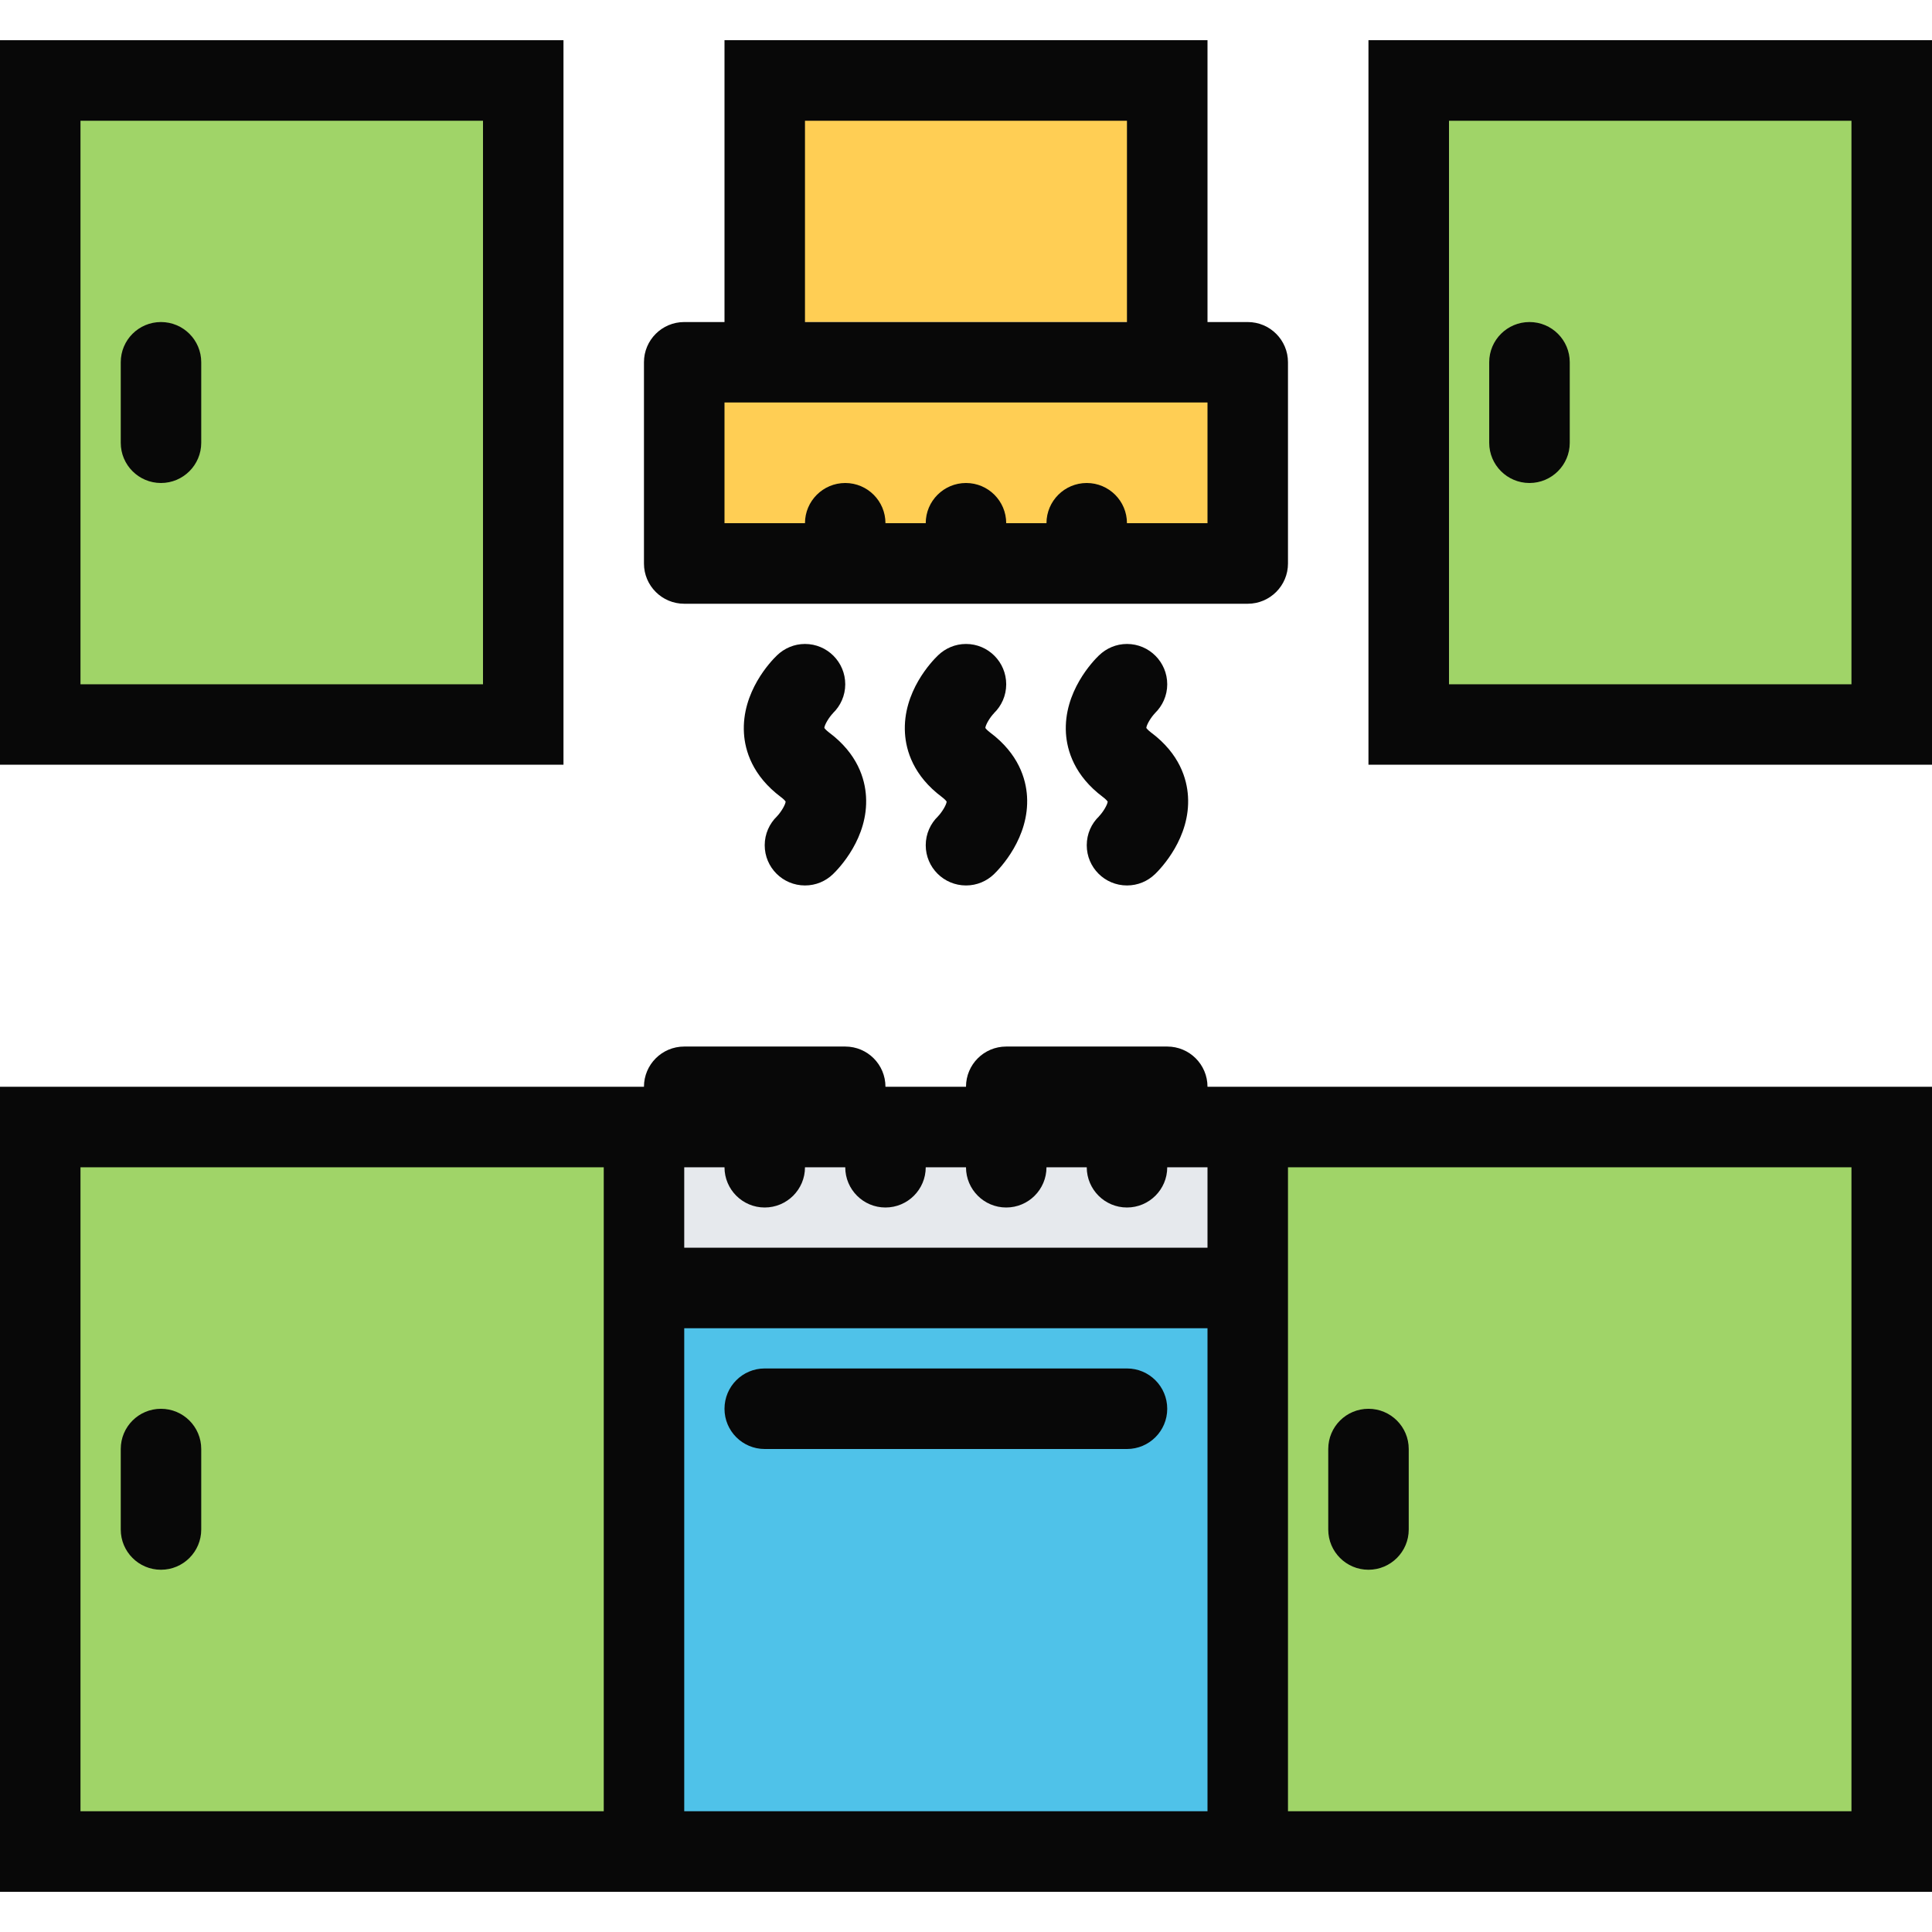
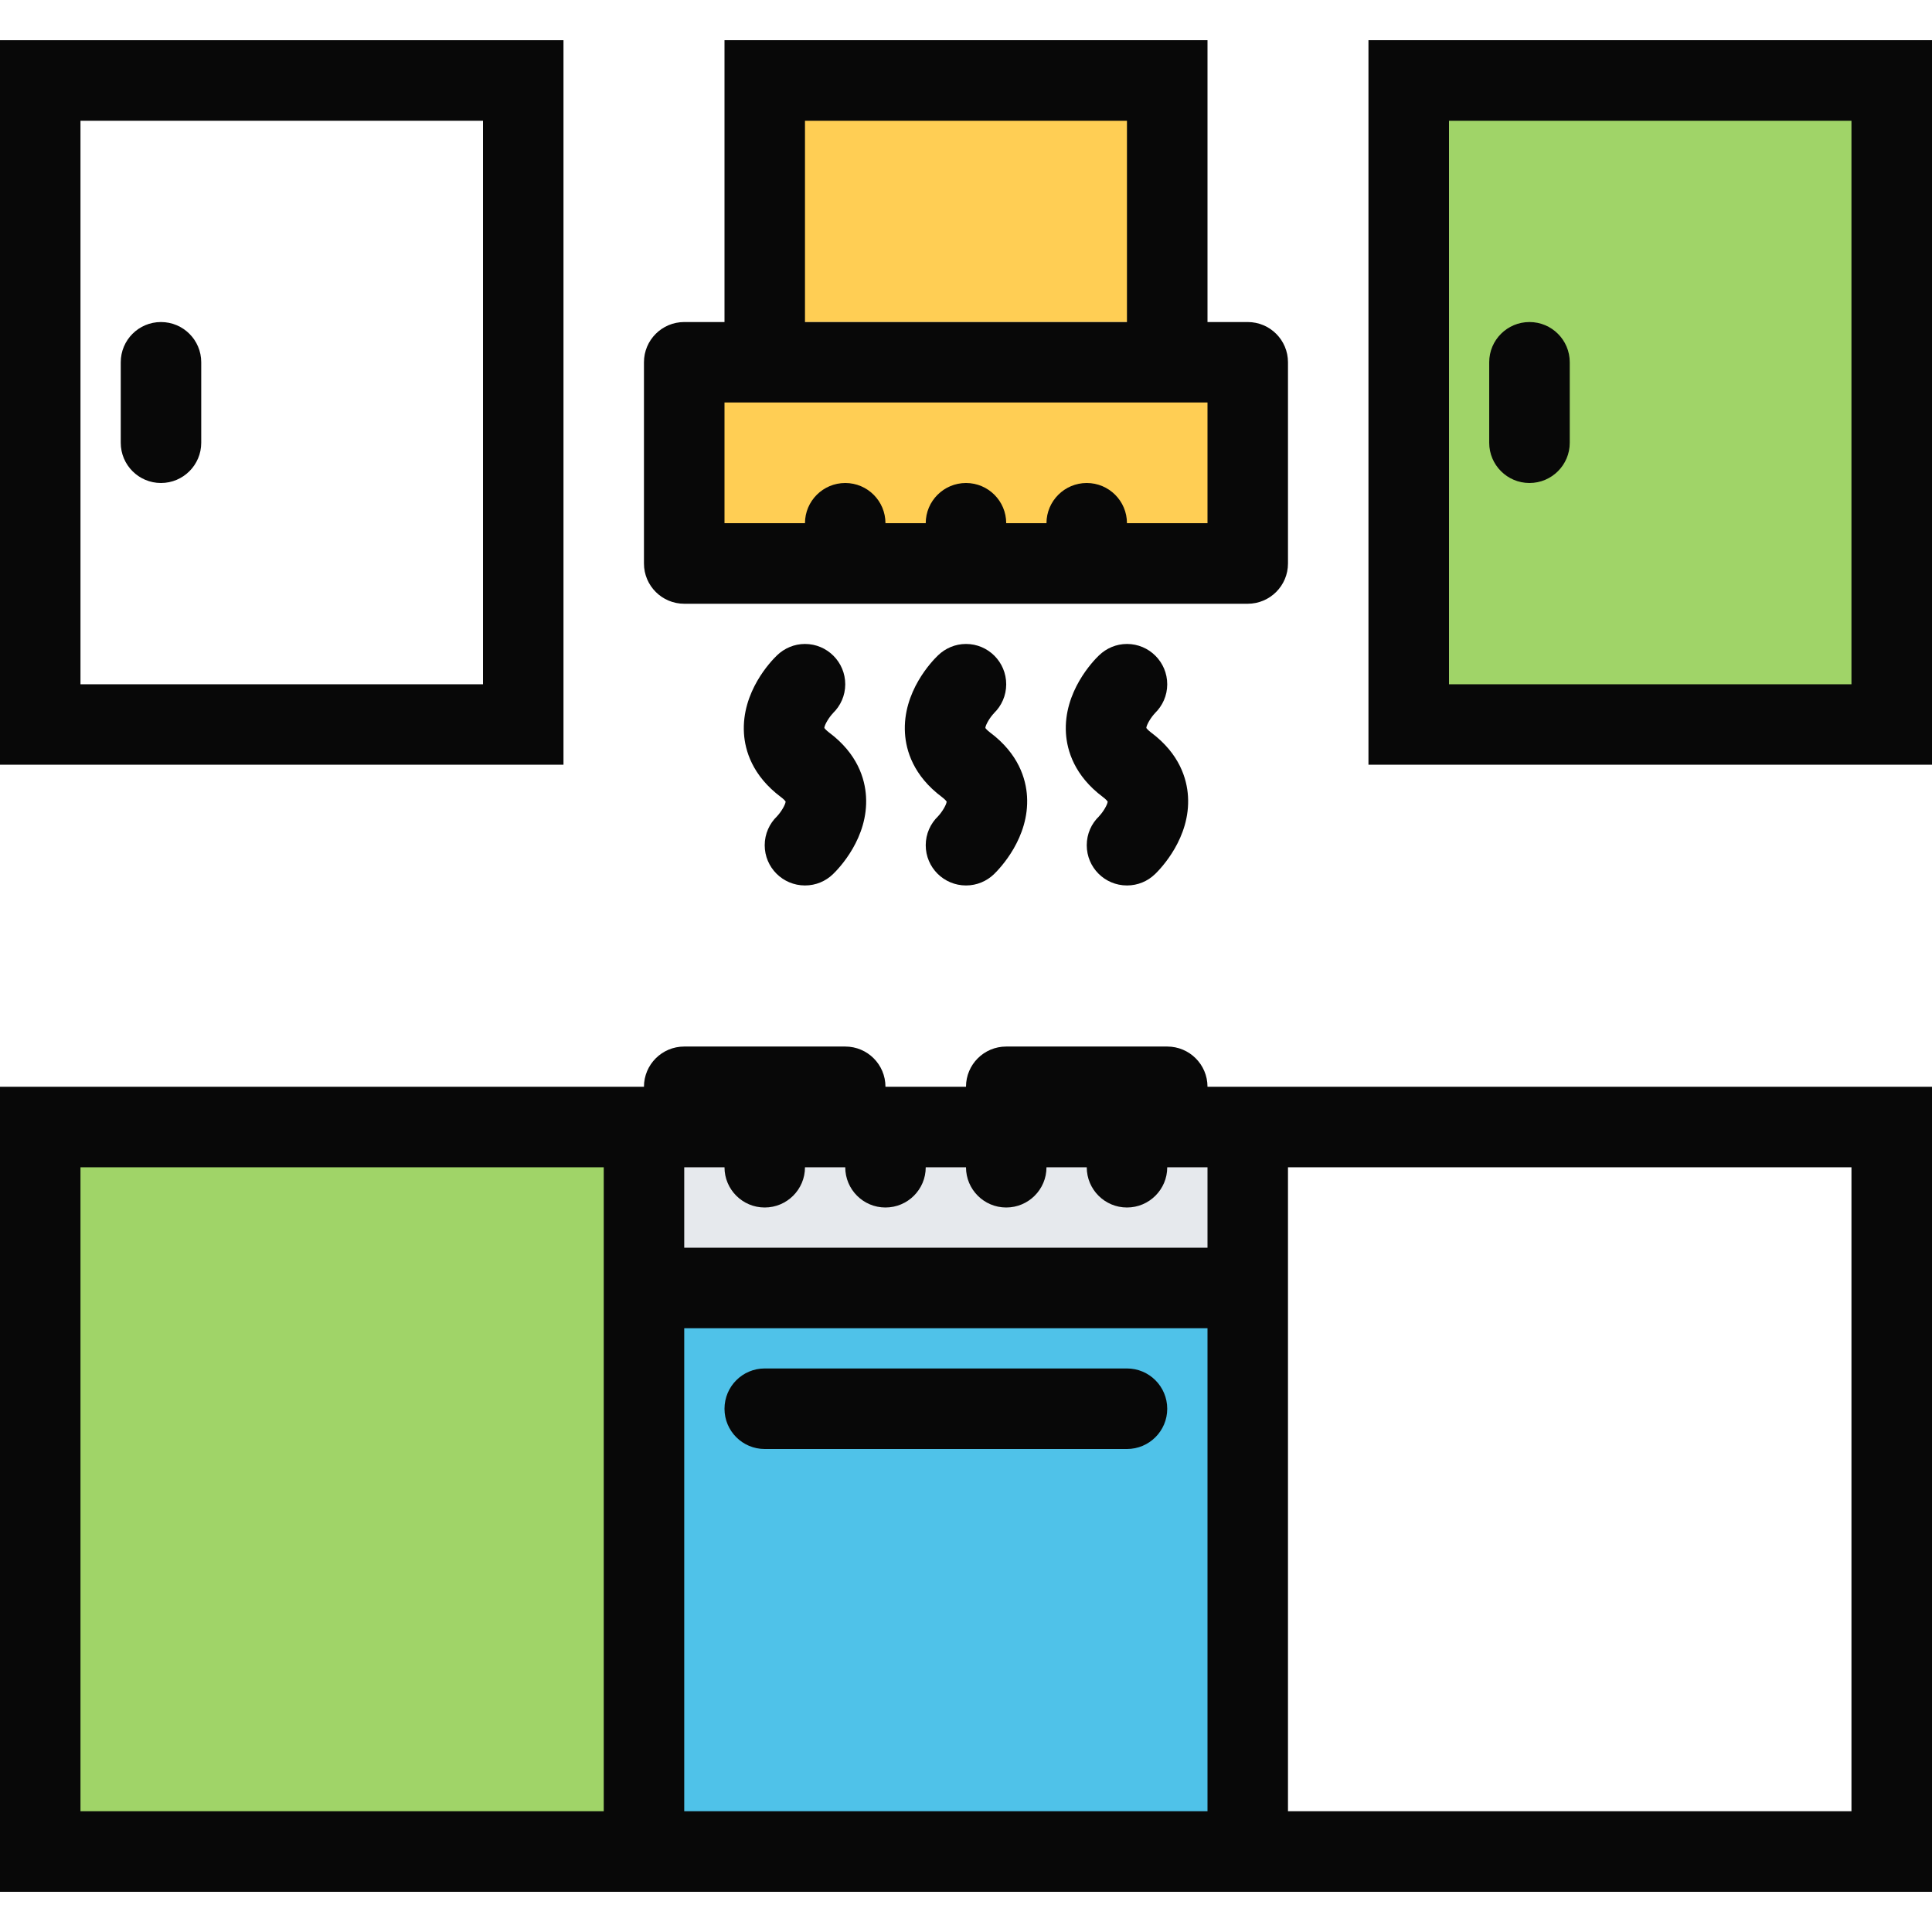
<svg xmlns="http://www.w3.org/2000/svg" version="1.1" id="Layer_1" x="0px" y="0px" viewBox="0 0 512 512" style="enable-background:new 0 0 512 512;" xml:space="preserve">
  <g>
-     <rect x="8.672" y="22.02" style="fill:#A0D468;" width="125.34" height="171.33" />
    <rect x="374.66" y="21" style="fill:#A0D468;" width="125.34" height="171.33" />
-     <rect x="330.02" y="303.67" style="fill:#A0D468;" width="175.31" height="185.67" />
    <rect x="8.641" y="303.67" style="fill:#A0D468;" width="158.03" height="185.67" />
  </g>
  <rect x="177.34" y="340.69" style="fill:#4FC2E9;" width="149.33" height="145.33" />
  <rect x="170.66" y="300.02" style="fill:#E6E9ED;" width="151.36" height="36" />
  <g>
    <rect x="186.02" y="96.69" style="fill:#FFCE54;" width="144" height="48" />
    <rect x="201.34" y="21" style="fill:#FFCE54;" width="107.98" height="64.34" />
  </g>
  <g>
    <path style="fill:#080808;" d="M320,288c0-5.891-4.781-10.656-10.672-10.656h-42.672C260.765,277.344,256,282.11,256,288h-21.344   c0-5.891-4.766-10.656-10.656-10.656h-42.672c-5.891,0-10.672,4.766-10.672,10.656H160H0v213.344h160h21.328H320h21.328H512V288   H341.328H320z M266.656,320c5.891,0,10.672-4.781,10.672-10.656H288c0,5.875,4.766,10.656,10.656,10.656   s10.672-4.781,10.672-10.656H320v21.313H181.328v-21.313H192c0,5.875,4.766,10.656,10.656,10.656s10.672-4.781,10.672-10.656H224   c0,5.875,4.766,10.656,10.656,10.656s10.672-4.781,10.672-10.656H256C256,315.219,260.766,320,266.656,320z M160,480H21.328   V309.344H160V480z M181.328,480V352H320v128H181.328z M490.656,309.344V480H341.328V309.344H490.656z" />
    <path style="fill:#080808;" d="M362.656,10.656v192H512v-192C512,10.656,362.656,10.656,362.656,10.656z M490.656,181.344H384V32   h106.656V181.344z" />
    <path style="fill:#080808;" d="M149.328,10.656H0v192h149.328V10.656z M128,181.344H21.328V32H128V181.344z" />
    <path style="fill:#080808;" d="M298.656,362.656h-96c-5.891,0-10.656,4.781-10.656,10.688c0,5.875,4.766,10.656,10.656,10.656h96   c5.891,0,10.672-4.781,10.672-10.656C309.328,367.438,304.547,362.656,298.656,362.656z" />
    <path style="fill:#080808;" d="M181.328,160h149.328c5.891,0,10.672-4.781,10.672-10.656V96c0-5.891-4.781-10.656-10.672-10.656   H320V10.656H192v74.688h-10.672c-5.891,0-10.672,4.766-10.672,10.656v53.344C170.656,155.219,175.438,160,181.328,160z M213.328,32   h85.328v53.344h-85.328V32z M192,106.656h128v32h-21.344c0-5.875-4.766-10.656-10.656-10.656s-10.672,4.781-10.672,10.656h-10.672   c0-5.875-4.766-10.656-10.656-10.656s-10.672,4.781-10.672,10.656h-10.672c0-5.875-4.766-10.656-10.656-10.656   s-10.672,4.781-10.672,10.656H192V106.656z" />
-     <path style="fill:#080808;" d="M362.656,416c5.891,0,10.672-4.781,10.672-10.656V384c0-5.891-4.781-10.656-10.672-10.656   S352,378.109,352,384v21.344C352,411.219,356.766,416,362.656,416z" />
-     <path style="fill:#080808;" d="M42.656,373.344C36.766,373.344,32,378.109,32,384v21.344C32,411.219,36.766,416,42.656,416   s10.672-4.781,10.672-10.656V384C53.328,378.109,48.547,373.344,42.656,373.344z" />
    <path style="fill:#080808;" d="M42.656,128c5.891,0,10.672-4.781,10.672-10.656V96c0-5.891-4.781-10.656-10.672-10.656   S32,90.109,32,96v21.344C32,123.219,36.766,128,42.656,128z" />
    <path style="fill:#080808;" d="M405.328,128c5.891,0,10.672-4.781,10.672-10.656V96c0-5.891-4.781-10.656-10.672-10.656   S394.656,90.109,394.656,96v21.344C394.656,123.219,399.438,128,405.328,128z" />
    <path style="fill:#080808;" d="M213.328,234.656c2.875,0,5.469-1.125,7.391-2.969l0,0c1.594-1.531,9.469-9.688,8.781-20.656   c-0.281-4.594-2.203-11.25-9.781-16.906c-0.781-0.594-1.141-1.031-1.266-1.219c0.063-0.844,1.234-2.828,2.359-3.969l-0.094,0.094   v-0.016c2.016-1.938,3.281-4.672,3.281-7.672c0-5.906-4.781-10.688-10.672-10.688c-2.875,0-5.469,1.156-7.391,3l0,0   c-1.594,1.516-9.453,9.672-8.781,20.656c0.281,4.578,2.219,11.234,9.781,16.906c0.781,0.578,1.156,1.031,1.266,1.219   c-0.063,0.844-1.234,2.813-2.359,3.969l0.094-0.094l0,0c-2.016,1.938-3.281,4.656-3.281,7.688   C202.656,229.891,207.438,234.656,213.328,234.656z" />
    <path style="fill:#080808;" d="M256,234.656c2.859,0,5.469-1.125,7.391-2.969l0,0c1.578-1.531,9.453-9.688,8.781-20.656   c-0.281-4.594-2.219-11.25-9.781-16.906c-0.781-0.594-1.156-1.031-1.266-1.219c0.063-0.844,1.234-2.828,2.359-3.969l-0.094,0.094   v-0.016c2.016-1.938,3.266-4.672,3.266-7.672c0-5.906-4.766-10.688-10.656-10.688c-2.875,0-5.469,1.156-7.391,3l0,0   c-1.594,1.516-9.469,9.672-8.781,20.656c0.281,4.578,2.203,11.234,9.781,16.906c0.781,0.578,1.141,1.031,1.266,1.219   c-0.063,0.844-1.234,2.813-2.359,3.969l0.094-0.094l0,0c-2.016,1.938-3.281,4.656-3.281,7.688   C245.328,229.891,250.109,234.656,256,234.656z" />
    <path style="fill:#080808;" d="M298.656,234.656c2.875,0,5.484-1.125,7.391-2.969h0.016c1.578-1.531,9.453-9.688,8.766-20.656   c-0.281-4.594-2.203-11.25-9.781-16.906c-0.781-0.594-1.141-1.031-1.266-1.219c0.063-0.844,1.234-2.828,2.359-3.969l-0.078,0.094   l-0.016-0.016c2.016-1.938,3.281-4.672,3.281-7.672c0-5.906-4.781-10.688-10.672-10.688c-2.859,0-5.469,1.156-7.375,3h-0.016   c-1.578,1.516-9.453,9.672-8.781,20.656c0.297,4.578,2.219,11.234,9.797,16.906c0.781,0.578,1.141,1.031,1.266,1.219   c-0.063,0.844-1.234,2.813-2.375,3.969l0.094-0.094h0.016C289.25,218.25,288,220.969,288,224   C288,229.891,292.766,234.656,298.656,234.656z" />
  </g>
  <g>
</g>
  <g>
</g>
  <g>
</g>
  <g>
</g>
  <g>
</g>
  <g>
</g>
  <g>
</g>
  <g>
</g>
  <g>
</g>
  <g>
</g>
  <g>
</g>
  <g>
</g>
  <g>
</g>
  <g>
</g>
  <g>
</g>
</svg>